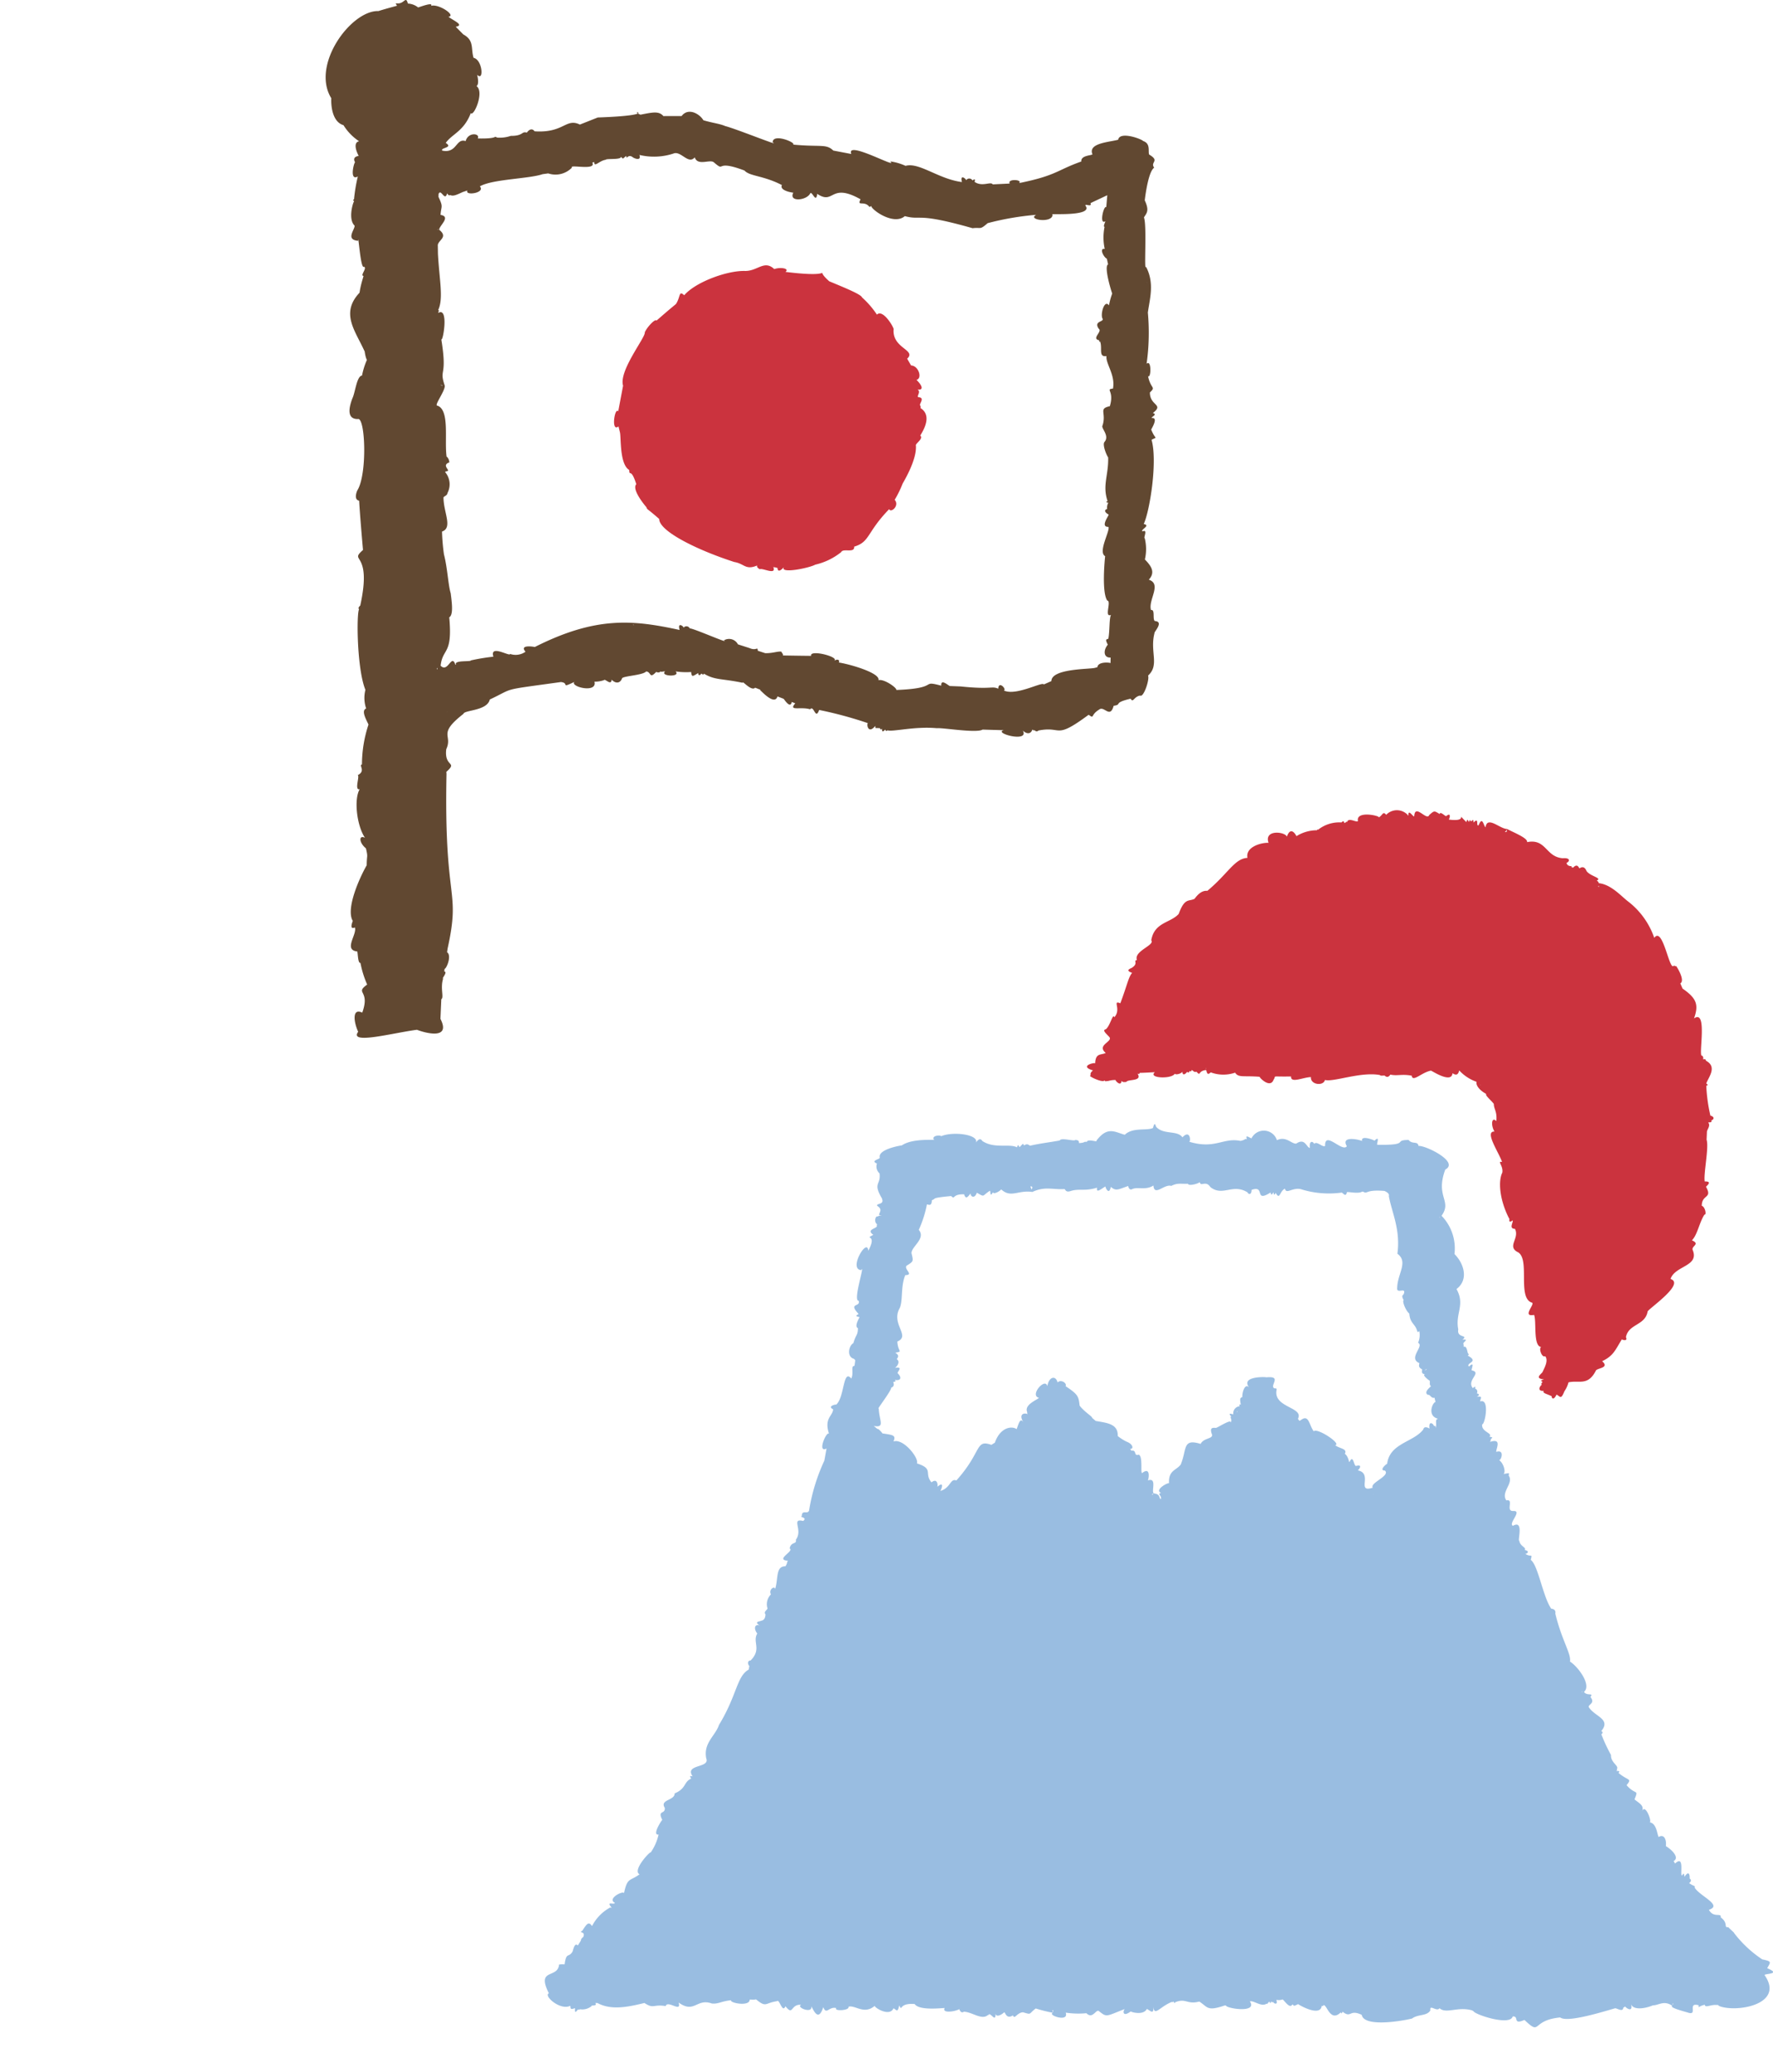
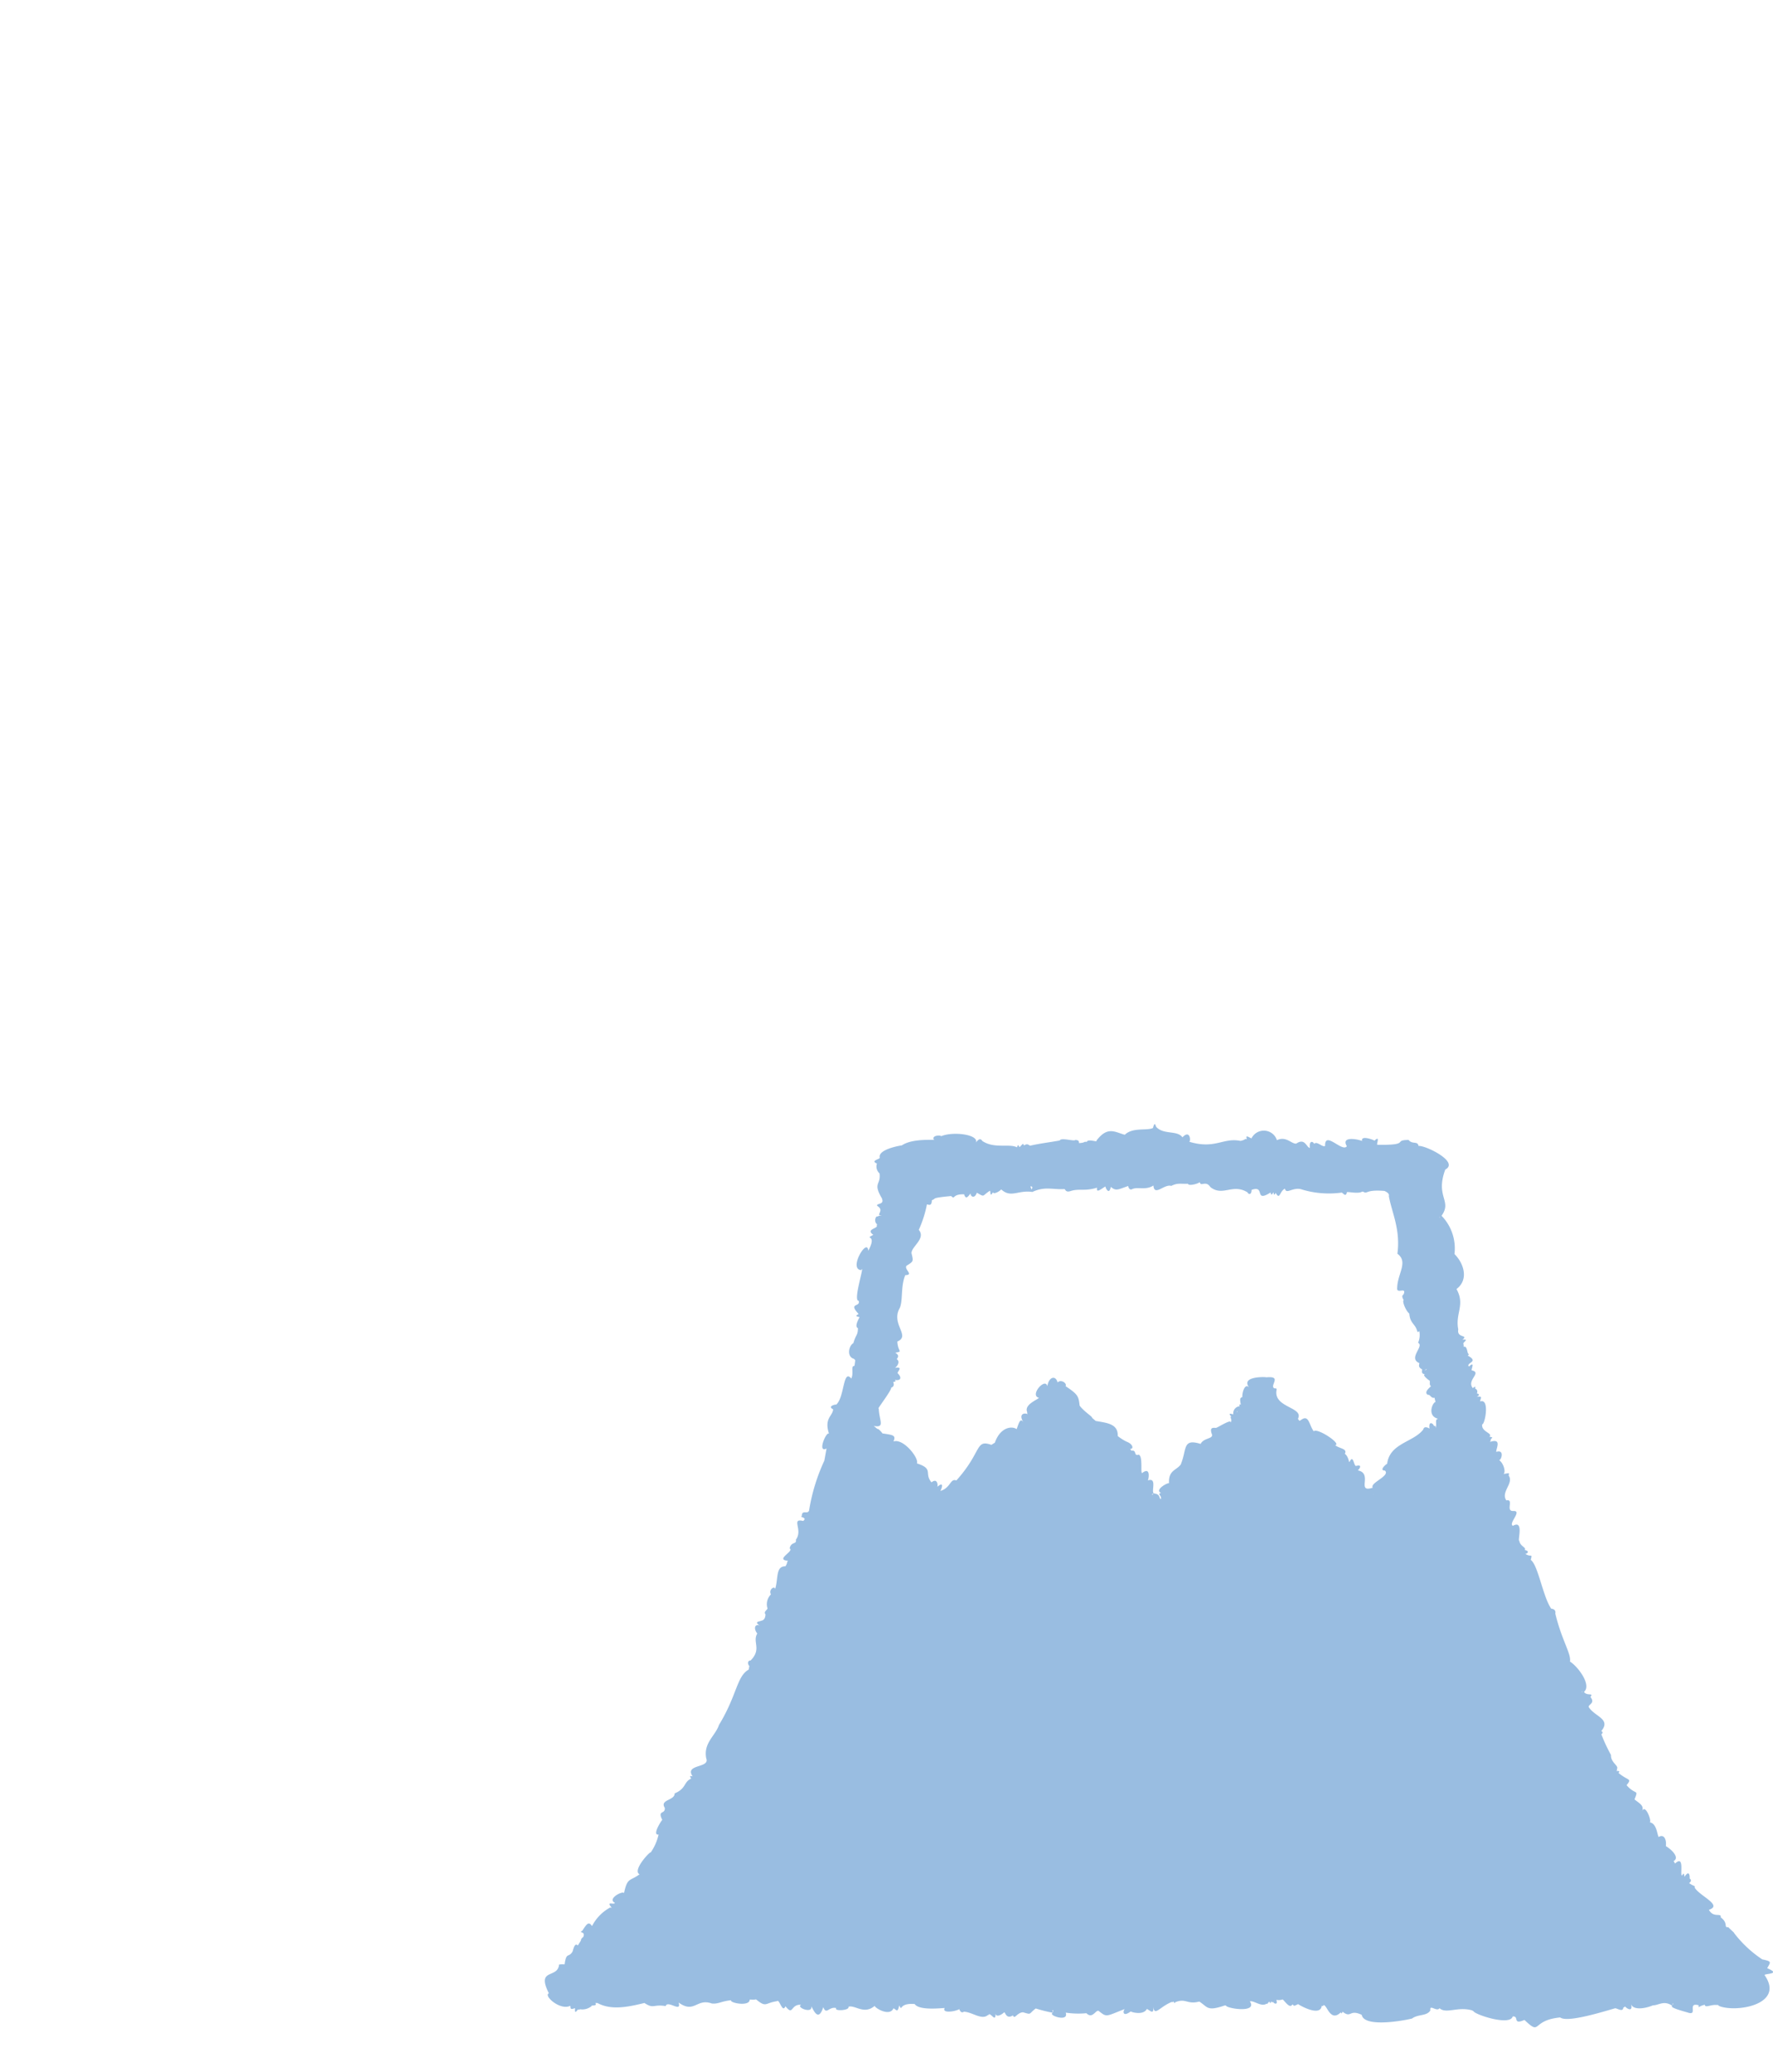
<svg xmlns="http://www.w3.org/2000/svg" width="190" height="222">
  <defs>
    <clipPath id="a">
      <path data-name="長方形 6959" transform="translate(4306 6222)" fill="#fff" stroke="#707070" d="M0 0h190v222H0z" />
    </clipPath>
  </defs>
  <g data-name="マスクグループ 104" transform="translate(-4306 -6222)" clip-path="url(#a)">
-     <path data-name="パス 27080" d="M4423.124 6336.673c.146-.071-.4.224-.234.557-.509-.027 1.311.84 1.452.533.038-.012.109.163.257.052.082.075.387-.122.953-.1-.077.027.569.765.636.1.105.049.025.162.519.106.107-.317 1.739-.03 1.206-.87.012-.038.192.094.224-.1-.015-.008.045.014 1.626-.075-.794.653 1.793.765 2.134.162.069.152.7.02.842-.251-.079.088.01.632.474.059.059-.023.146.219.266-.1.065.014.149.142.214-.08.062-.095.287.313.513.148.514.562.11-.06 1.032-.171.108.122.07.675.509.251a3.881 3.881 0 002.612.032c.363.564.9.3 2.655.444-.2-.057 1.1 1.351 1.472.3.34-.476-.408-.293 1.867-.336-.049.763 1.266.092 2.132.066-.079.831 1.345.992 1.5.31.93.248 3.8-.9 5.858-.535.16.065-.006.091.509.058.037-.028.317.4.644-.1.735.169 1.224-.083 2.287.116.1.744 1.057-.353 2.054-.537-.078-.118 2.213 1.471 2.316.278.229.128.574.354.719-.307a4.576 4.576 0 001.857 1.223c-.088.417.381.952 1.041 1.3-.16.134.5.659.808 1.059.02.62.369.8.273 1.852-.5-.522-.611.434-.2 1.117-1.1-.031.437 2.179.816 3.261-.571-.127.158.415.023 1.147-.439.85-.326 2.855.729 4.907.112-.05-.167.621.384.2.071.25-.442.891.242.909.516 1-.827 1.836.227 2.457 1.483.614-.026 4.888 1.566 5.443.475.083-1.136 1.585.257 1.322.29.677-.136 3.376.777 3.44-.324.089.056 1.2.417.984.338.434 0 1.1-.263 1.638-.025.216-1.007.724.114.847 0 .052-.517.067-.138.27.02.04-.227.162-.079.305-.224.148-.525.713.22.655-.227.24.393.338.845.578-.041.063.125.6.52-.178.417.226.464.564.841-.361a3 3 0 00.436-.951c1.111-.26 2.064.426 2.925-1.238.088-.31 1.547-.277.678-1.028 1.24-.583 1.434-1.254 2.119-2.351-.054.039.686.283.431-.221.274-1.445 2.041-1.23 2.323-2.733-.1-.19 4.106-2.975 2.458-3.508.488-1.448 3.135-1.335 2.362-3.132-.1-.41.841-.606-.07-1.008.6-.6.778-1.883 1.34-2.752.26.057.068-.863-.284-.943 0-1.263 1.179-.752.452-2.04.049-.088.753-.6-.136-.569-.148-.823.47-3.629.2-4.478l.036-.833c0-.25.412-.645.153-.982-.088-.094.482.062.317-.268.171.007.486-.325-.1-.5a17.782 17.782 0 01-.439-3.187c.084-.061.289-.027 0-.254.242-.676 1.192-1.766-.012-2.423-.09-.09.01-.224-.315-.161-.048-.144.1-.08-.1-.4-.516.388.662-5.072-.888-3.982.525-1.465.284-2.153-1.228-3.2l-.239-.555c.442-.251-.065-1.25-.345-1.711-.065 0 .041-.169-.237-.127-.035-.1.022-.1-.21 0-.462.035-1.133-4.268-2-3.039a8.361 8.361 0 00-2.733-3.846c-.757-.553-1.833-1.857-3.206-2.015-.051-.04.023-.123-.227-.275.632-.29-.692-.445-1.092-1.026-.034-.078-.237-.646-.747-.291-.086 0-.188-.606-.716-.05-.047-.032 0-.059-.187-.087.244-.194-.379.068-.494-.443.308-.116.5-.571-.414-.5-1.837-.142-1.759-2.136-3.812-1.724.1-.433-1.447-1.033-2.138-1.406-.774-.013-2.145-1.459-2.315-.182-.2-.118-.329-1.278-.738-.226-.33.191.1-.941-.542-.291-.051-.065.072-.473-.268-.108-.067-.058-.125-.308-.23.057-.064-.023-.143-.5-.274.007-1.321-1.279.462.043-1.9-.272.046.058.366-.863-.254-.377-.043.12-.657-.576-.707-.212-.585-.355-.56-.393-1.116.1-.261.693-1.521-1.258-1.611.112-.038.262-.686-.915-.617-.021a1.586 1.586 0 00-2.391-.107c-.357-.442-.366.051-.818.293.366-.144-2.465-.824-2.207.383-.221.165-1.016-.446-1.178.116-.063-.1.01-.065-.25.09-.075 0-.037-.372-.338-.067a3.664 3.664 0 00-2.5.778c-.023.018-.081-.089-.131.061a4.139 4.139 0 00-2.195.632c-.01-.043-.592-1.189-1.025.056-.142-.52-2.475-.826-1.965.661-.7-.052-2.5.406-2.259 1.609-1.382.071-2.064 1.676-4.3 3.534-.627-.067-1.079.462-1.372.853-.632.312-1.05-.141-1.7 1.623-.887.978-2.608.873-2.937 2.823.419.529-1.9 1.144-1.534 2.113-.439.056.185.338-.506.807-.09.088-.872.272-.007.569-.384.391-.577 1.456-1.269 3.256-.906-.365.15.62-.641 1.5-.152-.515-.468 1-.932 1.293-.412.088.113.506.4.829.4.494-1.41.849-.389 1.7-.488.252-1.1-.03-1.132 1.119-.031-.139-1.789.291-.244.75m41.501 1.524l.032.031-.043.01a.4.4 0 00.011-.041m22.1-9.349l-.007-.016h.014l-.007.017m-9.46-11.87c.024-.034.043-.066.066-.1.007.054.012.106.016.153zm-42.07 19.452l.032-.005c0 .04-.005.078-.005.113-.011-.038-.018-.072-.027-.108m32.32-25.611c-.084-.021.115.359-.242.31.106-.112.254-.238.242-.31m-34.752 8.9h-.007.007" fill="#cb333e" />
    <path data-name="パス 27081" d="M4495.378 6432.874c.375-.668.525-.727-.525-.942a12.4 12.4 0 01-3.014-2.814c.04-.035-.5-.473-.628-.644-.537.084.045-.424-.814-1.044.087-.558-.766.119-1.265-.812 1.515-.494-.961-1.455-1.525-2.37.015-.293.066-.036-.6-.492.04-.01.38-.288.061-.484.02-.13.016-1.033-.54-.213-.056.087 0-.619-.258-.135-.308.171.325-2.282-.764-1.266l-.157-.261c.594-.324 0-1.086-.83-1.605.085-.69-.189-1.332-.777-.976-.174-.331-.22-1.507-1-1.577.382.144-.416-2.086-.763-1.195.22-.623-.3-.821-.819-1.255.457-1.156.135-.4-.851-1.523.609-.765.2-.425-.86-1.309.126-.2.146-.2-.252-.221-.01-.018.19-.064.053-.154.32-.406-.652-.682-.612-1.555a17.845 17.845 0 01-1.02-2.179c-.039-.068.3-.2-.018-.38 1.038-1.261-.594-1.531-1.267-2.457-.378-.394.733-.417.1-1.2.4-.48-.4-.075-.69-.541.855-.715-.643-2.719-1.5-3.249.143-.855-.89-2.284-1.575-5.157.03-.062.082-.466-.433-.506-.9-1.295-1.4-4.66-2.193-5.23.189-.758.058-.222-.6-.655.125.047.61-.262-.048-.406.207-.294-.505-.371-.582-1-.219.065.541-2.287-.682-1.589-.54-.24 1.059-1.642.042-1.588-.882.042.119-1.314-.746-1.135-.632-.9.819-1.83.255-2.653 0-.284.223-.319-.554-.176.258-.212.009-1.159-.478-1.491.232.039.622-1.179-.305-.88-.045-.333.667-1.507-.685-1.067.005-.034.123-.067.064-.2 0-.013.107-.037.047-.113.092-.112.353-.163-.161-.244.41-.4-.9-.5-.772-1.332.282.067.846-2.811-.213-2.448-.025-.306.417-.642-.471-.473-.012.062.672-.256.107-.39a.344.344 0 00-.178-.512c-.009-.127.138-.347-.249-.052-.717-.856 1.036-1.661-.118-1.9-.083-.077.414-1.071-.306-.406-.354-.437 1.16-.478-.116-1.175-.032-.026.219-.093.035-.218-.1-.135-.12-.892-.48-.718a1.259 1.259 0 00-.031-.365c-.023-.127.681-.518-.1-.4.7-.571-.63-.133-.444-1.105-.349-1.724.767-2.621-.192-4.328 1.348-1.01.787-2.759-.216-3.751a5.015 5.015 0 00-1.385-4.1c1.163-1.625-.692-2 .4-4.951 1.561-.823-2.185-2.629-2.866-2.528-.091-.569-.671-.134-1.062-.642-1.749.006.272.583-3.363.513-.1-.064.362-1.08-.311-.421.231.011-1.564-.72-1.3.051.126-.081-2.412-.75-1.644.527-.49.7-2.384-1.726-2.332-.025-.319.159-.88-.575-1.173-.224-.092-.265-.562-.433-.457.442-.392-.089-.52-1.115-1.463-.472-.512.05-1.078-.84-2.07-.369a1.474 1.474 0 00-2.694-.257c.047.26-.8-.542-.519.145-.342-.049-.023.038-.687.191-1.87-.386-2.706.929-5.5.089.181-.009.124-1.372-.726-.47-.527-.776-1.982-.261-2.783-1.09-.11-.074-.144-.751-.375.087-.653.318-2.175-.1-3.018.725-1.048-.269-1.839-.97-3.057.653.253.192-.925-.262-1.021.116-.382-.062-.1.088-.828.125-.014-.088.061-.326-.4-.336-.1.178-1.541-.288-1.66.054-1.195.219-2.031.3-3.19.561-.188-.113-.315-.256-.636-.025-.151-.194-.011-.31-.473.173-.072 0-.177-.462-.28.029-.832-.436-2.453.183-3.734-.691.011.021-.212-.508-.669.179.312-.874-2.467-1.22-3.733-.683-.088-.144-1.008-.08-.8.342.552.158-2.18-.212-3.407.64-.139.012-2.57.412-2.375 1.3.092.187-1.069.321-.3.648a.992.992 0 00.277 1.053c.174 1.259-.767.978.284 2.718-.1-.069.258.353-.223.519-.868.272.283.229-.017.923-.027.115-.256.387.167.309 0 .053-.316.044-.4.153-.251-.124-.463.647-.008.868-.1.008-.116-.06-.085.185-.137.27-1.161.357-.383.908-1.09.579.505-.211-.542 1.705-.083-1.473-2.157 1.977-.763 2.077.479-.811-.929 3.344-.261 3.282.227.714-1.168.175-.014 1.411-.065.1-.562.213.106.34-.025.088-.6 1.013-.174 1.181-.014.82-.213.643-.488 1.608-.495.26-.746 1.469.06 1.681.169.213.167-.058.061.756-.448 0-.044.727-.346 1.361-.9-1.11-.712 2.039-1.625 2.8.021-.071-1.02.157-.315.495-.07.759-1 .945-.434 2.66-.194-.527-1.367 2.081-.277 1.538l-.235 1.3a20.249 20.249 0 00-1.638 5.353c-.173.441-.773-.145-.777.586-.332.13.671.124.145.524-1.351-.325.018.963-.784 2.009.12.537-.518.165-.663.942.543.272-1.654 1.216-.145 1.317-.168.027-.072.282-.314.589-1.061-.013-.743 1.318-1.1 2.443-.026-.392-.729.025-.448.571a1.475 1.475 0 00-.391 1.417c.158.2-.513.414-.159.753-.084-.142.072.564-.512.654-.1.085-.834.067-.12.526-.476-.248-.748.233-.281.841-.552.919.524 1.671-.743 2.912-.036-.082-.478.111-.091.6-.053.074-.013-.006-.085.351-1.286.7-1.243 2.747-3.184 5.926-.377 1.166-1.69 1.921-1.365 3.586.433 1.066-2.358.587-1.465 1.917-.1.016-.429-.163-.143.248-.835.363-.5 1.051-1.782 1.59.031.767-1.63.644-1.052 1.547.06.748-.834.174-.256 1.314.132-.335-1.22 1.66-.412 1.547a5.426 5.426 0 01-.856 1.936c.086-.295-2.02 1.9-1.181 2.323-1.116.8-1.3.293-1.691 2.124.279-.57-1.922.448-.945.936-.11.243-1-.246-.358.505-.021.069-.1-.085-.3.071a4.742 4.742 0 00-1.8 1.908c-.374-.565-.591-.182-1.043.5-.461.265.344.031.124.607.043.061-.28.189-.269.435l-.333.539c-.259-.263-.4.049-.561.646-.44.721-.668 0-.857 1.377a2.4 2.4 0 00-.594.018c-.121 1.548-2.477.338-1.089 3.083-.61.242 1.207 1.872 2.28 1.34.088.089-.119.515.5.246.066.084-.132.772.349.126.059.041.054.117.195-.007a1.561 1.561 0 001.248-.333c-.084-.139.679.044.4-.336h.225c1.448.777 3.129.47 5.041 0 1.032.669.861.115 2.278.33.2-.68 1.737.762 1.383-.379 1.72 1.229 1.914-.491 3.567.106.726.063.909-.221 2.046-.352-.119.305 2 .7 2.006-.059-.035-.04.462.041.676-.037 1.138.934.936.381 2.249.2.267-.3.573 1.347.907.538.87 1.1.512-.244 1.682-.152-.6.28 1.272 1 1.08.166.2.24.739 1.81 1.291.087.346.883.6-.107 1.392.1-.286.349 1.466.278 1.317-.154.728-.182 1.665.885 2.8-.085.013.214 1.609 1.2 2.02.258.334.184.44.517.612-.315.385.774-.146-.288 1.655-.138.459.671 2.511.467 3.213.423-.319.588 1.056.4 1.546.139-.005-.2.118.546.511.257.945.047 1.924.952 2.6.341.033-.006.109.067.085-.073.266-.059.738.891.706-.057.067.359.495.226.889-.108.163-.232.187.795.979.292.18.5.431-.313 1.087-.331.959.285.568.179 1.356-.409a16.117 16.117 0 001.837.461c-.635.247 1.756 1.065 1.374-.015a9.06 9.06 0 002.218.061c.652.655.982-.36 1.306-.254.917.736.754.592 2.829-.2-.2.092-.347.97.617.267.169.109 1.385.417 1.726-.268.388.18.782.7.687-.324.1 1.232.658.091 2.013-.439.022.078-.023.06.173-.027.024-.02.041.3.167.072 1.161-.476 1.239.271 2.584-.074.93.6.8 1.07 2.731.415.056 0 .06.053.15-.044-.4.3 3.458.993 2.532-.4.487-.082 1.227.629 1.789.258.143.033.015.049.3-.23.048.039.085.342.205-.009.023-.016.074.175.2.036.011.155.57.439.346-.213a1.254 1.254 0 00.662-.037c.124-.018.78 1.1 1.053.526.232.131.054.256.617-.03.146.123 2.38 1.4 2.532.189 0-.025.217.1.158-.084l.089.013c.354.1.711 1.805 1.785.776.076.064.082.218.2-.081.969.749.677-.3 2.053.333.256 1.4 4.513.625 5.389.4.682-.5 1.566-.229 1.968-.869-.119-.725.7.2.979-.239.722.653 1.957-.219 3.516.24.04.035-.009.023.119.071.11.366 3.933 1.625 4.205.578.74-.085-.056.95 1.262.369 1.872 1.77.642.038 3.833-.266.683.522 3.713-.342 5.876-.982.173-.038.852.462.882-.063a.928.928 0 00.2-.138c.059.146.879.732.635-.255.232.708 1.548.479 2.34.141.634 0 1.165-.57 2.075.043-.381.2 1.432.647 1.776.763.948.244-.178-1.155 1.053-.814.039.392-.147.137.651-.058.058.384.617-.042 1.3.03h.152c0 .073-.023.019.138.125 1.857.7 7.023-.189 4.82-3.334.029-.178 1.844-.078.3-.729m-42.233-50.725a.895.895 0 01.046-.064.135.135 0 01-.046.064m5.692-13.473c.025.1.061.042-.163.136a1.861 1.861 0 01.163-.136m-20.292 4.511c0 .025.067 0 .048.128-.023-.047-.045-.086-.068-.13h.02m-9.064 9c-.005-.063-.11-.117.128-.174a.4.4 0 00-.128.174m24.86-32.6c.021.029.584.218.477.555.293 1.707 1.268 3.569.916 6.179 1.2.88 0 2.153-.024 3.664-.091.706 1.021-.156.7.658-.054.129-.308.128 0 .651-.188.071.18 1.087.6 1.445.068 1.023.621 1.089.831 1.823.057.064 0 .266.241.052a2.131 2.131 0 01-.132 1.253c.71.341-1.119 1.639.132 2.171.04.1-.223.409.293.666.055.072-.181.5.327.526-.333.065.21.5.478.693.081.019-.052.462.126.566.21-.026-.886.629-.3.956.242-.08.329.4.712.305a2.221 2.221 0 00.107.444c-.352.093-.926 1.518.272 1.809-.376.084-.131.445-.244.965-.054-.024.059-.255-.211-.186.026-.182-.6-.713-.466.286-.052-.062-.578-.351-.663.075-1.042 1.383-3.6 1.454-3.879 3.686-.076 0-.921.72-.237.726.61.573-1.642 1.306-1.307 1.833-1.821.6.086-1.54-1.616-1.859.009.077.7-.715-.18-.467-.243-.032-.285-1.291-.693-.43-.07.1-.081-.567-.5-.877.315-.567-.608-.546-1.032-.925.742-.119-1.962-1.908-2.3-1.482-.5-.663-.516-1.843-1.346-1.225-.117 0-.117.281-.348-.122.662-1.245-2.6-1.174-2.3-3.026 0-.127.114-.24-.245-.235-.509-.322.887-1.341-.836-1.176-.067-.054-2.862-.138-1.811 1.132-.486-.639-.813.555-.763.971-.265.127-.28.153-.171.825-.082.006-.211-.111-.124.17a.752.752 0 00-.678.842c.056.1-.735-.285-.207.276-.251.006.167.309-.086.63.117-.41-1.18.419-1.489.543-.113.119-.909-.272-.481.782.012.444-.911.316-1.238.964-1.981-.619-1.447.58-2.135 2.216-.492.64-1.36.612-1.244 2.072.246-.37-1.708.6-.857.968-.48.1.078.235-.015.66-.266-.108 0-.519-.757-.617-.328-.182.4-1.759-.667-1.384.091.019.4-1.588-.6-.787-.188-.059.108-1.772-.353-1.98-.591.2-.171-.537-.787-.419-.067-.089-.013-.027-.146-.192.417.018.325-.517-.363-.776a4.964 4.964 0 01-.957-.607c.047-1.3-1.11-1.4-2.361-1.616l-.4-.34c.126-.076-.835-.64-1.322-1.3-.114-1-.158-1.189-1.512-2.09.2-.259-.442-.78-.859-.4-.183-.779-.924-.632-1.093.411-.205-.992-1.94.983-.9 1.24-.163.218-1.653.741-1.242 1.564-.051.063-.036 0 .023.188-.354-.182-1.041-.013-.388.945-.382-.625-.511-.082-.78.66-.542-.386-1.778-.17-2.332 1.448l-.377.235c-1.755-.62-.979.736-3.753 3.817-.654-.268-.6.8-1.715 1.123.081-.1.532-1.2-.374-.4.152.011.137-1.094-.575-.524-.83-.987.294-1.428-1.566-2.032.269-.519-1.439-2.721-2.511-2.345.316-.69-.088-.695-1.129-.859.07.178-.424-.554-.592-.485l-.39-.32c1.245.214.584-.529.537-1.89-.318.261 1.377-1.895 1.337-2.224.072-.009.4-.127.218-.58.025-.076.388.012.171-.246.535.13.853-.163.284-.726.114-.317.582-.685-.285-.561.177-.066.64-.638.211-.924.015-.118.4-.367-.169-.693.874-.174.293-.023.224-1.2 1.426-.608-.617-1.795.188-3.458.467-.772.123-2.359.662-3.656.952-.029-.121-.587.119-.994.762-.488.772-.443.549-1.358-.018-.718 1.575-1.561.78-2.5a12.132 12.132 0 00.87-2.716c.062-.071.522.326.531-.461.525-.168-.221-.232 2.065-.446.475.442.051-.229 1.391-.183.165.481.317.41.683-.091.026.38.462.57.682-.08.892.5.513.355 1.4-.213.1.008-.031.809.325.158.071.277.711-.1.889-.3 1.049.959 1.8.041 3.332.271 1.368-.625 2.12-.236 3.45-.307.1.041.116.373.625.219.945-.315 1.511.046 2.865-.37-.122.629.4.166.887-.131 0 .12.4 1 .582.046.567.467.734.3 1.875-.1-.036-.044.065.541.437.33.584-.257 1.436.16 2.256-.379.094 1.218 1.165-.192 1.91.044.687-.339.951-.2 1.795-.23.008.247.932.065 1.266-.168.1.532.63-.245 1.133.525 1.341 1.056 2.381-.437 3.994.574-.006.127.406.4.423-.275 1.52-.542.225 1.416 2.023.287.072.1.062.444.305-.033.051.042.044.518.252.059.46.852.418-.189.993-.443.14.628.752-.12 1.659.04a10.064 10.064 0 004.412.383c.117-.026.441.566.564-.026-.033-.131 1.214.2 1.629-.076h.109c.53.307.174-.249 2.284-.078m-52 9.95v-.006l.007.005m1.167-3.293c.027.008.052.015.075.02h-.083zm12.919-7.148c.116 0 .27.037.1.336-.065-.145-.135-.3-.1-.336m59.081 54.185l-.025-.056c.032 0 .067.011.1.018l-.078.038m-15.253-50.834l-.029-.071a.88.88 0 00.081.021 1.18 1.18 0 01-.052.05m-41.457 85.178c0-.081-.02-.2-.021-.29.093.089.1 0 .021.29m66.43-.965h.083a.65.65 0 01-.086.141 1.091 1.091 0 000-.144" fill="#99bde1" />
-     <path data-name="パス 27082" d="M4429.746 6288.528c-.251-.177.063-1.278-.4-1.163-.333-1.093 1.2-2.783-.236-3.257.772-.831.184-1.537-.421-2.166a4.923 4.923 0 00-.012-2.269c-.175-.033.372-1.011-.236-.741-.294-.156.936-.644.124-.785.672-1.461 1.492-6.788.836-9.027.7-.373.423.056-.034-1.089-.031-.008.833-1.317.072-1.243-.181-.066.686-.386.1-.533 1.247-.96-.332-.763-.311-2.209.68-.642.09-.334-.2-1.743.331.275.387-1.84-.155-1.328a23.7 23.7 0 00.134-5.485c.2-1.467.736-3.169-.2-4.913-.232.613.116-4.442-.218-5.279.244-.433.632-.669.085-1.835-.084.882.238-2.99 1.013-3.5-.471-.605.663-.7-.537-1.4-.145-.321.185-1.176-.641-1.452-.229-.253-2.534-1.067-2.679-.141-.925.26-3.2.347-2.779 1.515.2.2-1.25.076-1.175.819-2.624.925-2.644 1.5-6.667 2.313.431-.376-1.282-.5-1.009.05l-1.817.089c-.2-.349-1.1.295-1.924-.256-.076.024.2-.5-.245-.167a.393.393 0 00-.679-.018c.008-.147-.686-.711-.45.19-2.513-.317-4.566-2.14-6.043-1.737a6.01 6.01 0 00-1.644-.477c.989.916-4.795-2.333-4.169-.792l-1.932-.368c-.757-.749-1.389-.355-4.308-.637.386-.189-2.183-1.268-2.188-.242.982.538-3.873-1.435-5.085-1.745-.621-.265-1.314-.32-2.339-.622-.4-.69-1.624-1.4-2.337-.447.244 0-.768-.01-1.949 0-.487-.57-1.166-.4-2.457-.15-1.511-.618 2.457.05-4.577.3l-1.915.759c-1.512-.738-1.705.934-4.855.722-.088-.13-.39-.45-.829.14-.585-.174-.349.363-1.718.349a3.665 3.665 0 01-1.464.183c-.45-.236.229.147-2.075.092.279-.564-1.041-.711-1.3.285-1.061-.352-.916 1.355-2.506 1.018-.247-.324 1.219-.284.373-.823.653-.947 1.943-1.243 2.682-3.191.32.407 1.442-2.2.653-2.866-.127-.085.327.008.03-1.243.754.776.574-1.629-.385-1.817-.306-1.008.1-1.853-1.1-2.51l-.809-.819c.935-.174-.168-.618-.788-1.068.886-.116-1.041-1.425-1.854-1.172.249-.425-1.069.074-1.389.172a1.894 1.894 0 00-1.098-.416c-.239-.9-.379.085-1.176-.025-.133.024-.193-.058.014.254.071-.01-1.04.272-2 .574-2.9-.1-7.26 5.748-5.046 9.341-.043.773.1 2.536 1.307 2.884a5.583 5.583 0 001.678 1.727c-.494.075-.5.7-.046 1.571-.077.005-.76.085-.367.72-.061-.351-.723 2.05.272 1.478a17.3 17.3 0 00-.407 2.435c-.023.054-.214.089.014.2-.192.307-.632 1.994.046 2.632.053.407-1.018 1.507.373 1.626.027-.871.263 3.128.637 2.776.361.167-.447.943-.06.986.04.012-.272.775-.421 1.8-2.071 2.2-.457 4.067.529 6.255 0-.253.066.634.263.941a7.65 7.65 0 00-.523 1.675c-.583.063-.73 1.866-1.045 2.47-.159.457-.834 2.216.593 2.194.805-.24 1.029 5.863-.035 7.616-.041.056-.459 1.007.172 1.133.028.042-.044 0 .419 5.28-1.578 1.389 1.022 0-.3 5.977.109-.113-.434.29-.026.415-.374-.831-.434 6.088.583 8.594a3.479 3.479 0 00.081 2c-.561.218 0 1.173.25 1.717a13.661 13.661 0 00-.7 4.266c-.379.119.454.687-.46 1.163.26.066-.392 1.663.219 1.5-.628 1.014-.338 3.867.565 5.205-.679-.346-.654.521.1 1.128.242 1.009.092.645.085 1.815-.718 1.244-2.261 4.6-1.508 5.94.152-.221-.5 1.058.236.721.268.733-1.233 2.373.218 2.57.131-.143.056 1.3.382 1.229a10.7 10.7 0 00.72 2.32c-1.377 1.006.363.541-.526 3.01-1.111-.54-.919 1.013-.437 2.049-1.028 1.423 3.806.1 6.3-.213.8.314 3.694 1.144 2.516-1.17l.091-2.1c.316-.19-.134-1.168.2-2.223-.209.047.536-.7.113-.761l.039-.266c.234-.072.782-1.444.267-1.791l.062-.413c1.43-6.536-.408-4.655-.122-18.7l-.018-.209c1.263-1.133-.243-.46-.01-2.424.727-1.583-.993-1.579 1.844-3.793.077-.422 2.534-.3 2.823-1.537 2.77-1.3 1.008-.952 7.59-1.867h.062c.9.113-.116.712 1.412-.018-.494.515 2.48 1.26 2.153-.027a2.95 2.95 0 001.02-.161c.116-.2.77.645.819-.051.44.452.932.4 1.121-.156.188-.248 2.243-.318 2.578-.726.574.044.306.869 1.094.035-.013.081.421.117.424-.038.263.1.058 0 .516 0-.626.524 1.72.648 1.129 0a7.442 7.442 0 001.657.063c.082.533.084.527.776.1-.064.091.052.432.316.077.018-.036.234.231.276 0 1.213.721 1.879.5 4.166.981-.082-.315.911.954 1.328.523l.567.223c.01.017-.071.033.024.092.16.137 1.509 1.608 1.8.621l.652.253c.01-.052.722 1.165.877.34l.38.148c-.776.875.572.324 1.586.638.421-.5.562 1.206.973.072a42.122 42.122 0 015.219 1.412c-.151.132.027 1.231.8.293.019.348-.081.188.5.253.022-.015.031.28.173.053.1.049-.036.538.374.1.058 0 .042.248.256.07.586.181 2.926-.448 5.288-.227.586-.074 4.25.556 4.909.148l2.264.067c-1.175.3 2.783 1.377 2.042.037.379.363.831.427 1.014-.083.09-.079.064.163.246.029a.252.252 0 00.411.051c2.613-.514 1.676 1.053 5.381-1.688.669.468.147.036 1.137-.563.535-.42 1.16 1.015 1.545-.4.977-.14-.148-.3 1.819-.76.282.494.332-.22 1.021-.336.371.238 1.027-1.726.848-2.14 1.259-1.147.171-2.545.687-4.546-.065-.132 1.06-1.235.03-1.3m-40.034 3.277c-.418-.04-.933.188-1.714.166l-.793-.257c-.029-.508-.12.049-.883-.286l-1.245-.4a1.068 1.068 0 00-1.493-.433c.635.447-3.3-1.309-3.67-1.276a.392.392 0 00-.663-.076c0-.179-.689-.629-.421.243-4.979-1.08-8.939-1.5-15.532 1.831.138 0-1.735-.349-.984.5a1.824 1.824 0 01-1.651.238c.01.331-2.215-1.074-1.792.294a21.919 21.919 0 00-2.419.4c.031.167-1.819-.054-1.589.445l-.065.018c-.417-1.258-.789.933-1.582.1.229-1.957 1.3-1.1.925-5.185.487-.263.255-1.747.156-2.572-.272-.872-.343-2.714-.725-4.171a22.5 22.5 0 01-.207-2.44c1.178-.413.166-2.028.159-3.643.016-.139.407-.2.424-.479a2.027 2.027 0 00-.27-2.276c0-.011.086.037.079-.051.748-.017-.49-.571.306-.935.178.1.035-.514-.208-.645-.247-1.8.352-4.971-.971-5.459-.429.025.822-1.556.775-2.14-.641-1.922.311-.788-.372-4.993.144.459.849-3.441-.3-2.823-.114-.121.18-.166-.028-.3.577-1.221.125-3.2-.029-6l-.014-.864c-.067-.6 1.19-.89.155-1.72-.063-.4 1.318-1.41.138-1.6.054-.988.331-.761-.222-1.933l.01-.31c.252-.633.662.858.913-.049.043-.053.1.295.346.165.312.167.747-.058 1.333-.324l.5-.166c-.338.6 1.977.275 1.331-.44 1.339-.781 5.25-.8 6.723-1.307l.605-.083a2.448 2.448 0 002.547-.625c-.336-.379 2.652.366 2.176-.536l.214-.052c-.034.628.568-.174 1.232-.246.016-.157 1.626.028 1.625-.309.3.239.088.258.573-.109.017.5.154-.27.693.147.145.121.953.447.711-.249a6.693 6.693 0 003.641-.145c.8-.346 1.6 1.225 2.288.406.322.958 1.615.178 2.045.527 1.342 1.161-.033-.367 3.288.884.545.624 2.038.529 4.012 1.56-.245.439.553.734 1.218.815-.521 1.024 1.4.845 1.8.1.185-.4.635 1.15.76.022 1.853 1.242 1.353-1.266 4.647.585-.419.817.4.092.943.807.033.024.113-.031.2-.091.028.41 2.4 2.117 3.6 1.088 1.864.49 1.171-.44 7.26 1.293.949-.119.736.227 1.619-.541a30.1 30.1 0 015.2-.892c-1.027.532 1.789.945 1.751-.033-.725-.148 4.482.287 3.519-.963-.027-.235.727.229.548-.258l1.8-.847-.11 1.284c-.249-.26-.779 1.869-.131 1.525.132-.1-.271.558-.051.585a5.713 5.713 0 00.019 2.362c-.622-.12-.124.884.227 1.048l.133.61c-.419.171.154 2.287.439 3.124a7.547 7.547 0 00-.345 1.267c-.495-.7-.96 1.006-.681 1.431.152.356-.984.229-.42 1.064.447.309-.843 1.069.065 1.246.022.009-.117.18.085.13.276.72-.215 1.691.68 1.558-.089.834.975 2.026.7 3.483-.859.1.174.209-.338 1.888-1.251.27-.346.679-.778 2.064-.209.277.8 1.09.2 1.774-.229.277.193 1.355.4 1.651.054 1.883-.638 2.971-.068 4.667-.062.072-.3.125.087.188a1.047 1.047 0 00-.126.686c-.049-.048-.556.184.159.582.033.119-.949 1.341-.017 1.321.168.472-1.157 2.686-.359 3.136-.091.845-.338 3.917.223 4.752.49.044-.362 1.864.4 1.539-.2.427-.116 1.7-.28 2.554-.229.092-.365.031-.058.638-.509.6-.461 1.423.3 1.376l-.01.6c-.012-.062-1.342-.212-1.407.44l-.251.061c-.451.165-4.669.046-4.679 1.424l-.811.36c-.11-.345-2.8 1.166-4.14.7l-.142-.021c.345-.16-.57-1.128-.6-.225-.727-.319-.656.111-4.031-.242l-1.13-.044c-.076.069-1.014-.888-.945-.038-2.337-.62-.031.282-4.817.461.078-.239-1.369-1.232-1.917-1.046.248-.741-2.919-1.688-4.253-1.9.1-.084.072-.515-.556-.161.869-.378-2.618-1.3-2.406-.545-.816-.02.226.009-3.02-.046.005-.195.031-.052-.181-.417m-15.767-2.823c-.02.03-.048-.065-.11-.026.008-.021.013-.038.022-.059.029.028.055.056.088.085m-21.079 4.566a.538.538 0 01-.038.2c.022-.016-.093-.109.038-.2m.324-30.3a.823.823 0 01.272.035.407.407 0 01-.272-.035m-.313-16.693a.692.692 0 01.1.035.883.883 0 00-.1.011zm27-7.888c0-.017-.005-.031-.009-.049l.032.014-.024.035m-26 59.6l.038.023c-.017 0-.015.012-.038-.023m75.062-46c.01 0 .017 0 .027.007l-.025.016zm-84.282 52.869a.6.6 0 01-.082-.019l.082.019" fill="#614831" />
-     <path data-name="パス 27083" d="M4390.024 6282.737c-.555.784 2.678.131 3.344-.239a6.9 6.9 0 002.776-1.344c.186-.448 1.466.154 1.391-.585 1.711-.509 1.323-1.519 3.754-4.02.154.451 1.149-.352.589-1a11.272 11.272 0 00.833-1.692c-.026-.015 1.579-2.522 1.437-4.153-.038-.182.854-.726.467-1.035.536-.857 1.2-2.233 0-2.968.071.028.053-.174-.017-.278-.1-.165.549-.813-.151-.862-.306-.048.3-.567-.119-.825.645.089.553-.38-.115-1.038.662-.158.216-1.529-.578-1.541l-.42-.725c1.026-.948-1.6-1.093-1.455-3.132.119-.079-1.128-2.256-1.787-1.591a9.479 9.479 0 00-1.592-1.84c-.1-.331-1.86-1.039-3.517-1.732-1.99-1.769 1.4-.246-4.691-1.006.476-.386-.58-.532-1.2-.3-1.075-1.016-1.787.222-3.129.2-1.92-.057-5.316 1.192-6.522 2.605-.6-.551-.376.143-.881.934-.834.7-.414.326-2.091 1.783-.1-.264-1.007.673-1.253 1.256.106.525-2.81 4.109-2.326 5.715l-.519 2.743c-.376-.486-.8 2.288.027 1.62l.147.6c.154.485-.066 3.432 1 4.066.031.778.166-.335.762 1.525-.445.468.518 1.8 1.077 2.46.163.357-.1-.033 1.375 1.263 0 1.321 4.08 3.334 8.046 4.612 1.09.179 1.2.9 2.441.379.038.14-.107.126.283.4.281-.18 1.8.671 1.468-.213-.072-.044.316.025.453.084-.017.046 0 .663.693-.122m11.41-25.34l-.007-.008.048-.009-.041.017" fill="#cb333e" />
  </g>
</svg>